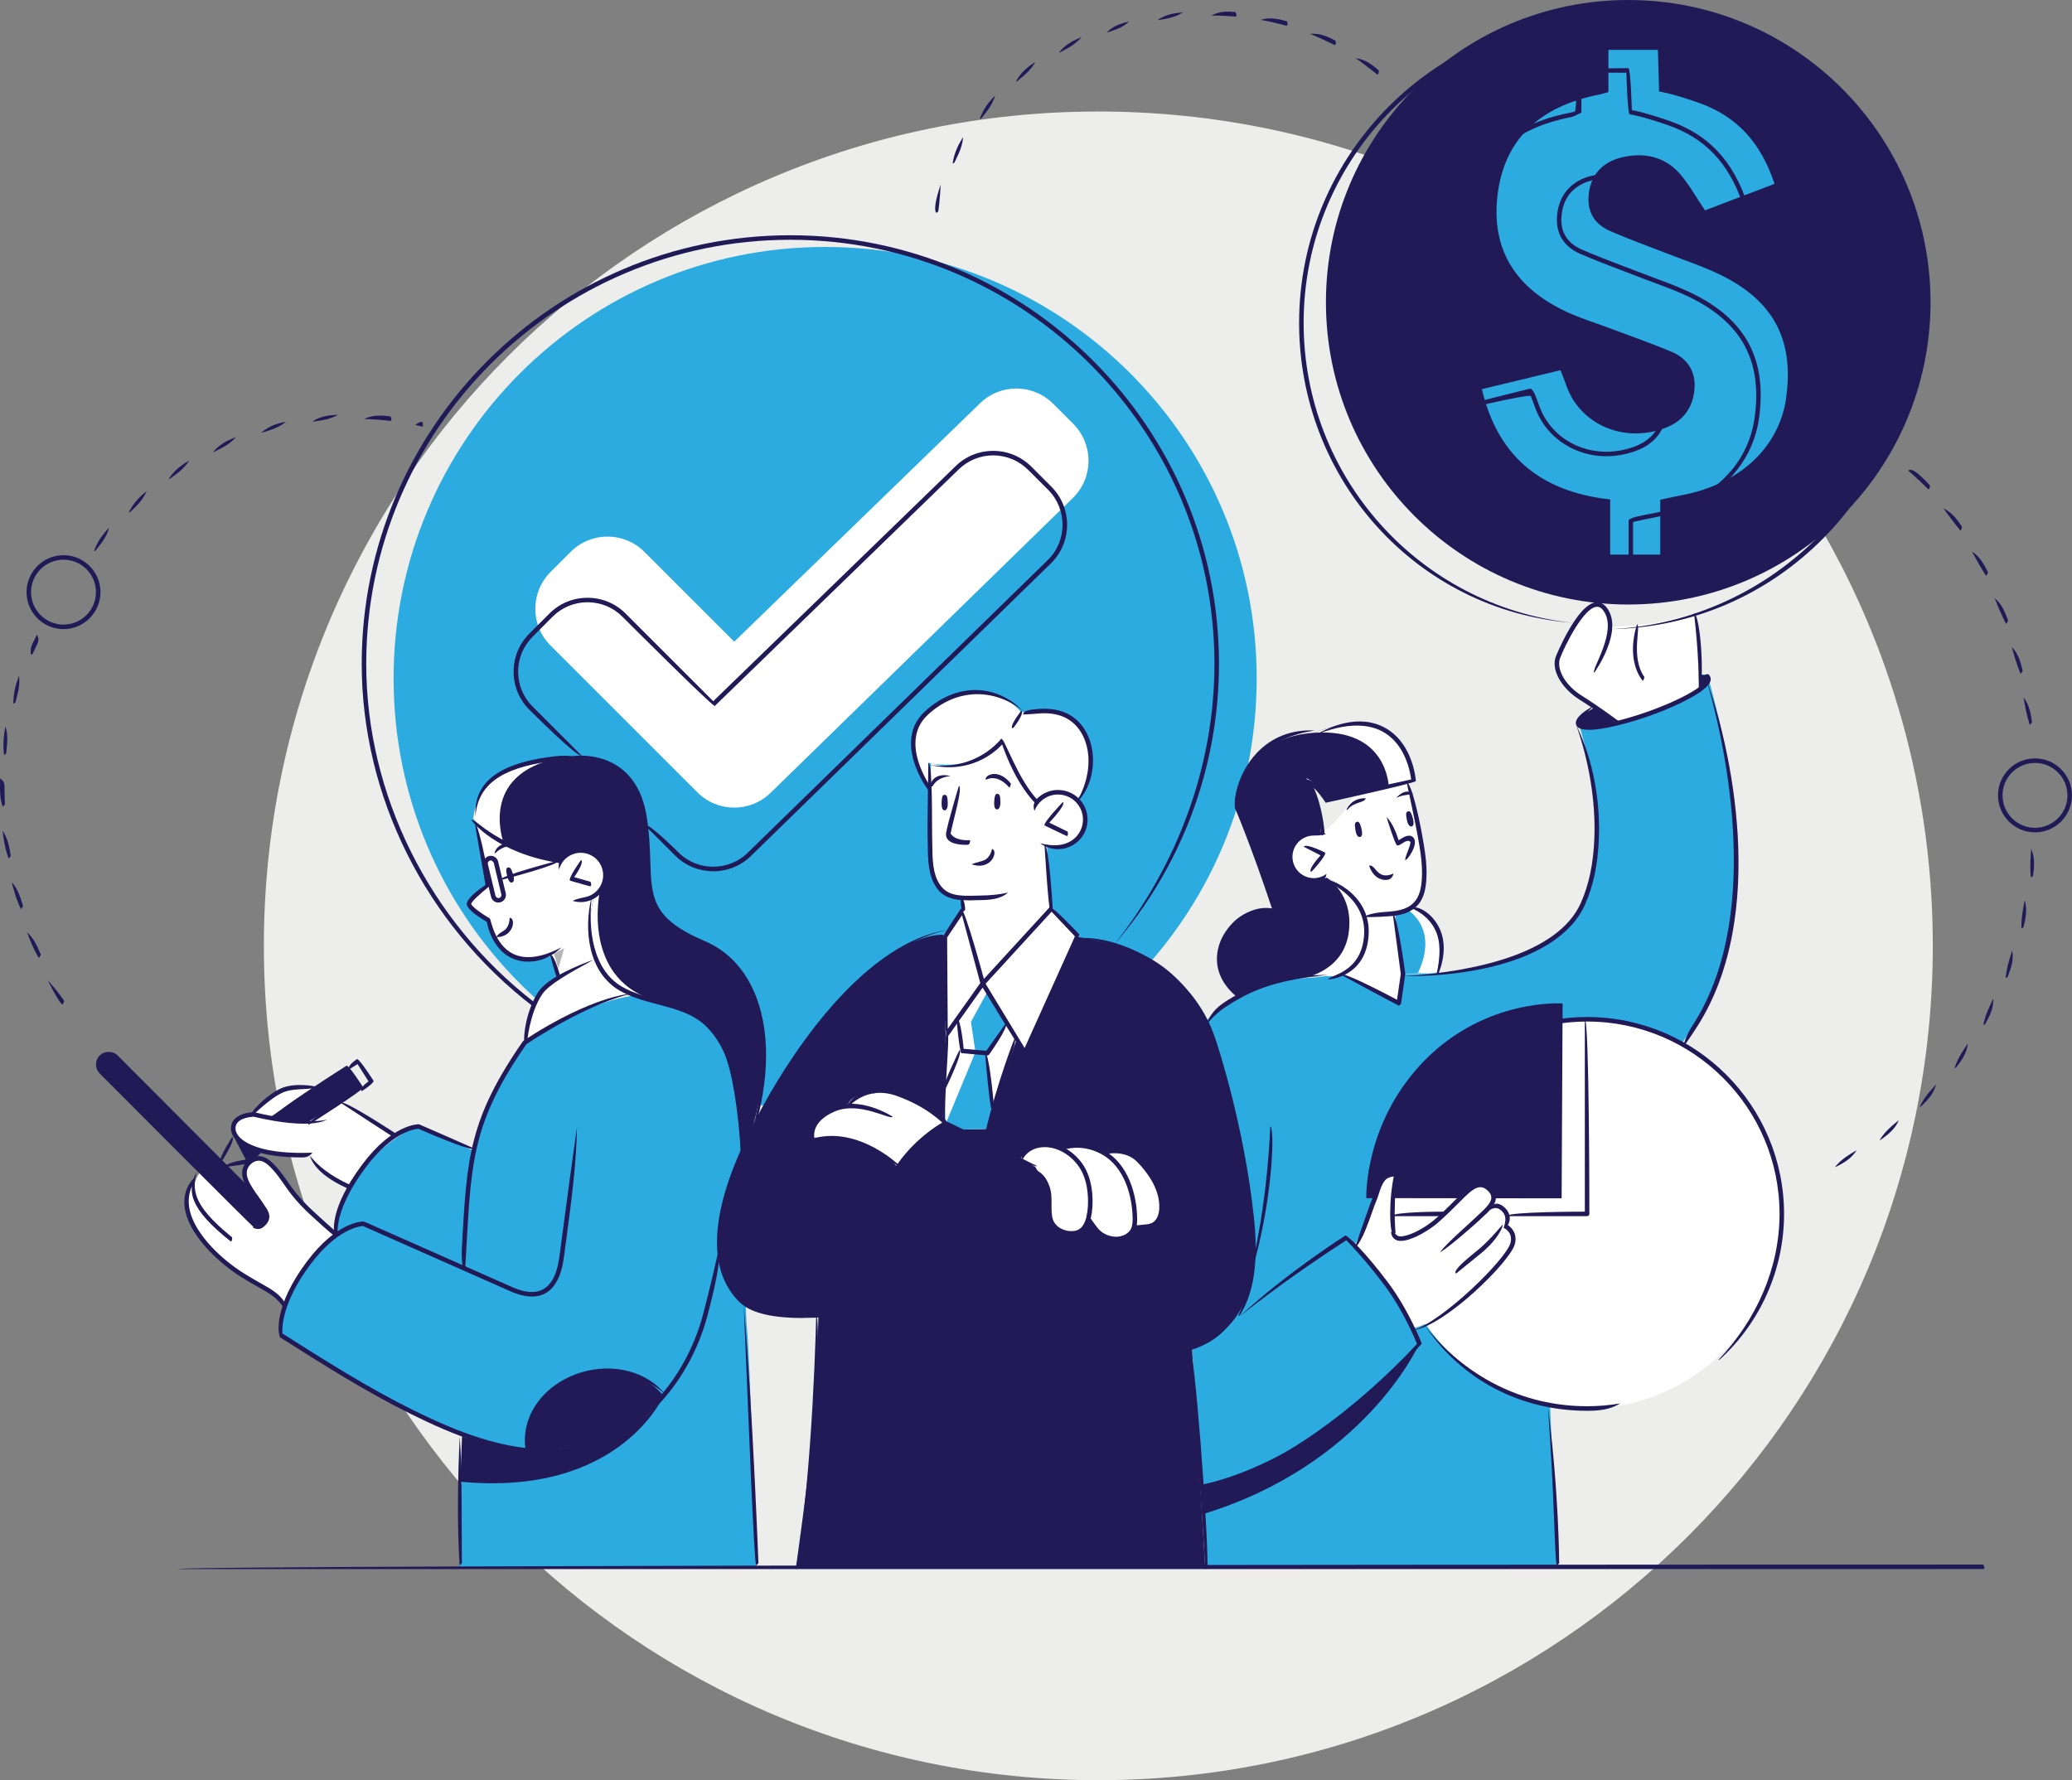
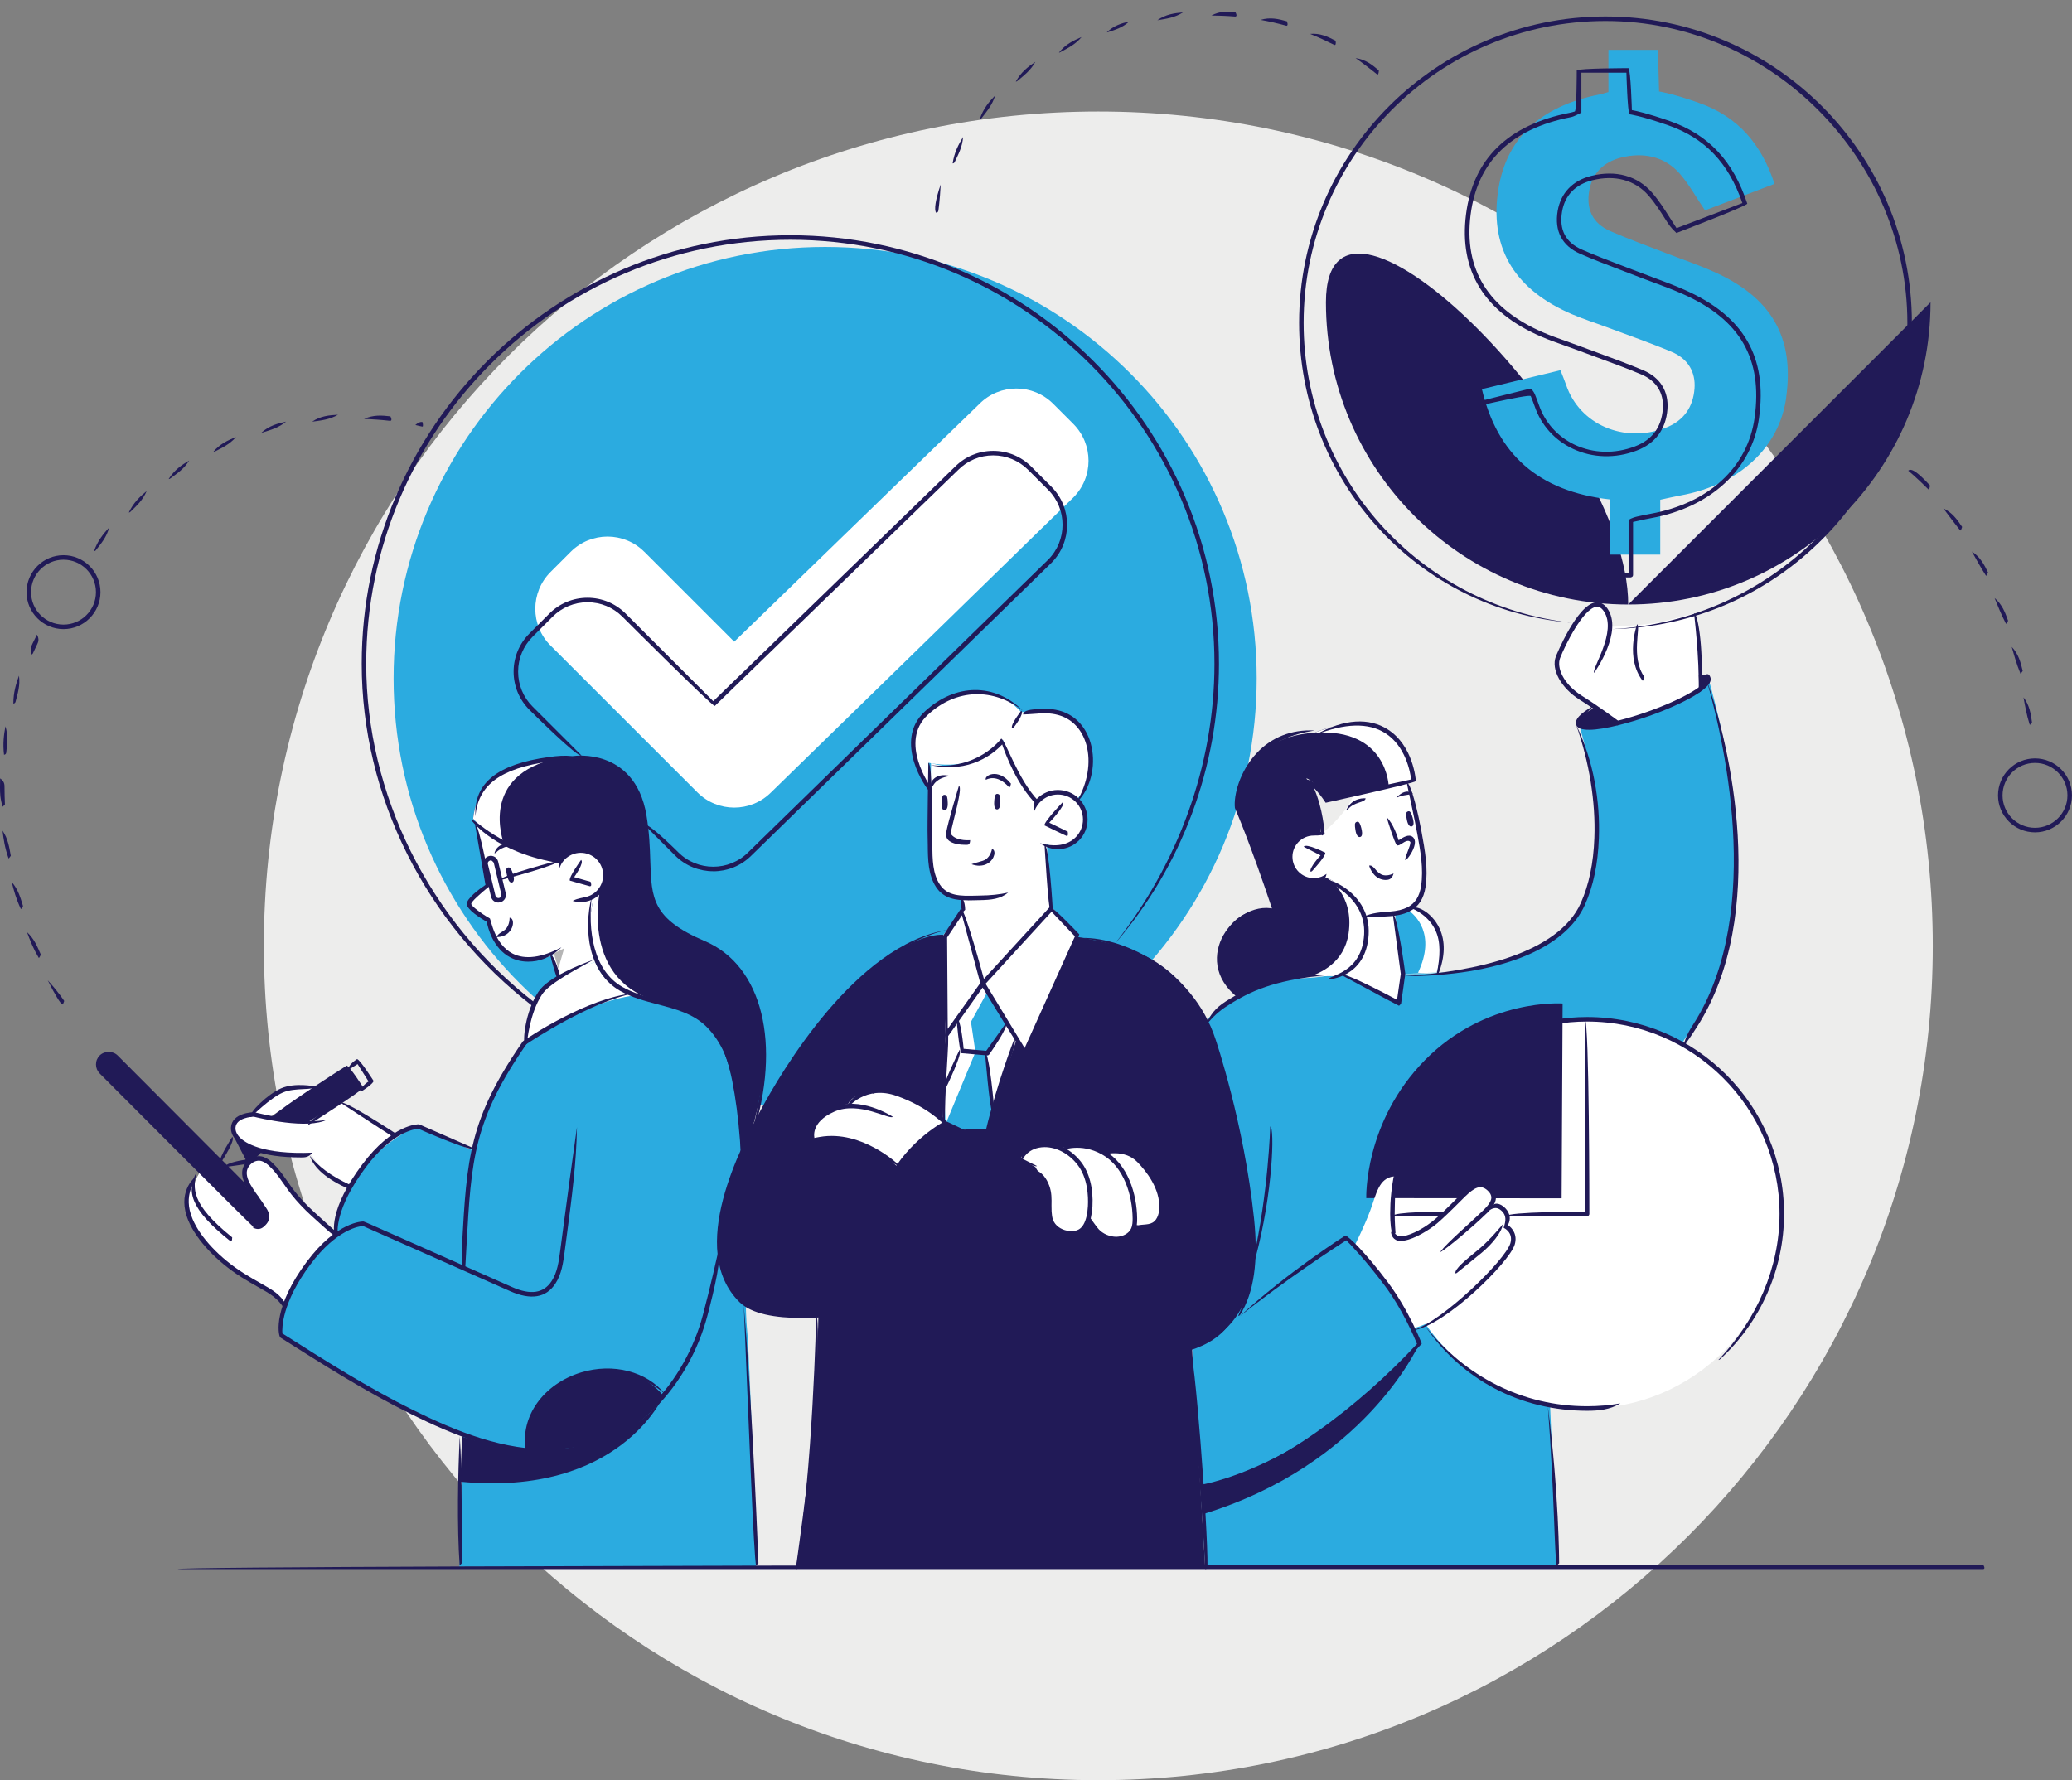
<svg xmlns="http://www.w3.org/2000/svg" id="Layer_2" viewBox="0 0 504.43 433.45">
  <rect x="0" y="0" width="504.43" height="433.45" fill="#808080" stroke="none" />
  <defs>
    <style>.cls-1{fill:#2babe0;}.cls-2{fill:#b5b5b5;}.cls-3{fill:#211a57;}.cls-4{fill:#fff;}.cls-5{fill:#ededec;}</style>
  </defs>
  <g id="Layer_1-2">
    <path class="cls-5" d="M267.39,433.45c112.2,0,203.15-90.95,203.15-203.15S379.59,27.15,267.39,27.15,64.24,118.1,64.24,230.3s90.95,203.15,203.15,203.15" />
    <path class="cls-1" d="M305.94,165.19c0,58.02-47.04,105.06-105.06,105.06s-105.06-47.04-105.06-105.06,47.04-105.06,105.06-105.06,105.06,47.04,105.06,105.06" />
    <path class="cls-1" d="M154.44,242.39s-15.08,3.2-26.67,11.45c0,0-10.33,14.3-12.56,26.3l-14.06-5.85s-18.89,8.86-19.47,26.22c0,0-14.65,13.95-13.46,24.49,0,0,31.28,20.37,44.5,24.11l-.86,32.38h72.23s-1.53-51.77-2.23-57.92c-.7-6.15-.43-43.06-1.99-52.87-1.56-9.81-2.12-18.08-9.26-22.61-7.14-4.53-14.88-5.06-16.18-5.72" />
    <path class="cls-1" d="M341.23,237.15s23.19.87,35.35-7.76c12.16-8.63,11.63-17.19,12.17-27.45.54-10.26-4.55-26.22-4.55-26.22l4.22-3.51,5.33,3.87s8.53-2.24,14.19-5.32l5.65-3.09v-3.29s1.92-.63,2.33.81c0,0,4.84,16.52,6.1,30.6,1.26,14.09,3.28,34.54-12.13,57.6l-32.51,89.09,1.65,39.03h-85.6l-3.22-53.4,3.59-79.56s3.28-5.76,16-9.32c0,0,5.31-1.03,8.89-1.14,3.58-.12,7.91-1.26,7.91-1.26l13.62,7.29.44-6.95h.57Z" />
    <path class="cls-3" d="M229.68,227.63s-14.34-2.16-37.7,32.29c-23.36,34.45-15.25,51.32-15.25,51.32,0,0,2.02,11.75,22.51,9.02,0,0-.22,15.1-1.41,28.28-1.18,13.18-4.04,32.95-4.04,32.95h99.61l-3.22-53.4s14.22-2.71,14.85-21.07c.63-18.37-6.63-45.27-8.28-50.6-1.64-5.33-6.73-20.53-22.45-25.51-15.71-4.97-37.88-5.27-44.64-3.29" />
    <path class="cls-4" d="M156.87,134.37c-4.95-4.96-12.99-4.96-17.94,0l-4.89,4.89c-4.96,4.96-4.96,12.99,0,17.93l35.74,35.74c4.95,4.95,12.98,4.95,17.94,0l73.57-71.78c4.95-4.95,4.95-12.98,0-17.94l-4.89-4.89c-4.95-4.96-12.99-4.96-17.94,0l-59.71,57.92-21.88-21.88Z" />
    <path class="cls-4" d="M116.03,200.32l2.77,15.4s-4.5,3.27-4.61,4.4c-.11,1.13,4.61,4.33,4.61,4.33,0,0,2.34,13.01,15.68,8.21l1.45,5.15,9.04-3.61s-2.12-8.57-.44-15.52c0,0,3.87-2.76,2.29-8.09-1.58-5.33-8.67-3.94-10.34-1.23-.91.35-15.38-2.84-20.46-9.04" />
    <path class="cls-4" d="M81.68,300.51s-9.03-7.44-12.24-12.71c-3.22-5.27-6.14-6.66-8.54-4.95-2.4,1.7-1.05,5.98.6,7.88,1.66,1.91,5.58,6.52,2.26,7.61,0,0-.83,1.05-3.12-1.25-2.29-2.3-11.84-11.89-11.84-11.89,0,0-1.46,2.23-1.53,3.43,0,0-2.31.98-1.8,5.06.51,4.07,3.23,10.12,10.71,14.81,7.47,4.68,12.65,7.41,13.08,9.68,0,0,4.92-12.22,12.42-17.67" />
    <path class="cls-4" d="M256.01,221.18l-1.18-15.56s6.73,2.37,9.06-4.04c2.33-6.41-3.68-9.11-6.8-8.67-3.12.45-4.71,2.47-4.71,2.47,0,0-6.02-6.47-8.2-15.2,0,0-7.3,9.07-17.51,5.59,0,0-.37,15.1-.29,18.99.08,3.9-1.64,13.01,7.99,13.88l.02,2.88,5.06,17.7,16.53-18.04Z" />
    <path class="cls-4" d="M230.04,273.34s-4.07-5.07-10.71-6.71c-6.64-1.64-11.84-.32-12.84,2.16,0,0-10.25,1.86-8.47,9.02,0,0,3.92-1.59,10.15.25,6.23,1.84,10.45,6.15,10.45,6.15,0,0,5.84-8.24,11.42-10.87" />
    <path class="cls-4" d="M248.43,282.15s1.99-5.15,9.86-2.56c0,0,6.19-1.97,10.79,1.32,0,0,2.67-1.26,6.59.39,3.92,1.65,6.29,8.54,7.12,11.32.83,2.78-1.05,7.61-6.06,5.65-.43-.11-.97,3.77-5.21,3.41-4.24-.36-6.26-5.02-6.26-5.02,0,0-1.16,4.19-4.82,3.63-3.67-.57-4.8-3.33-4.89-4.31-.09-.98.18-5.09-.23-6.13-.42-1.04-3.27-5.7-3.27-5.7l-3.61-1.99Z" />
    <path class="cls-4" d="M343.23,191.61l3.39,18.08s2.95,12.33-7,12.81l1.61,14.64-.69,7.15-13.66-7.36s4.5-1.49,5.52-7.34c1.03-5.85-.47-9.53-3.91-12.04-3.45-2.51-5.5-3.86-5.5-3.86,0,0-7.28,2.51-8.72-3.67-1.44-6.18,4.2-7.52,7.29-6.88,0,0,5.91-4.45,7.81-9.25,1.91-4.8,2.86-10.41,2.86-10.41,0,0,8.88,5.27,10.98,8.12" />
    <path class="cls-4" d="M393.27,175.72s-6.65-4.57-9.71-6.7c-3.07-2.13-4.9-5.5-4.38-8.64.53-3.15,6.9-12.27,8.49-12.9s3.82.52,4.22,3.73c.39,3.21.06,1.42.06,1.42,0,0,7.86-.28,12-1.14,4.14-.86,8.62-2.2,8.62-2.2,0,0,1.54,11.28,1.01,18.38,0,0-4.71,3.92-11.1,5.72-6.39,1.8-9.21,2.34-9.21,2.34" />
    <path class="cls-4" d="M95.82,276.71l-12.86-8.44-7.91,5.02-9.2-1.4,11.06-7.15s-5.5-.88-8.25.76c-2.76,1.64-7.68,5.85-7.68,5.85,0,0-3.7.47-4.17,2.95-.47,2.47,2.66,5.16,7.67,6,5,.83,11.48.93,11.48.93,0,0,2.51,5.07,8.74,7.86,0,0,4.64-6.4,6.06-7.82,1.42-1.42,5.07-4.54,5.07-4.54" />
    <polygon class="cls-4" points="234.42 221.52 229.68 227.63 230.22 252.09 229.47 272.52 233.59 275.06 240.23 274.88 247.5 253.02 249.43 256.43 262.4 227.41 254.51 219.37 234.42 221.52" />
    <polygon class="cls-1" points="239.48 239.22 233.45 248.54 234.4 255.88 230.22 263.78 229.8 272.73 233.59 275.06 240.23 274.88 241.65 270.62 241.49 268.83 240.23 255.88 245.15 249.42 239.48 239.22" />
    <path class="cls-4" d="M262.35,194.36s3.95-3.37,2.84-10.57c-1.11-7.2-2.4-11.6-16.58-10.38,0,0-5.61-6.95-14.13-4.57-8.52,2.38-11.39,7.12-12.14,11.43-.76,4.31,3.86,11.72,3.86,11.72l-.11-6.27s11.39,2.89,18.11-5.56c0,0,4.31,12.29,8.2,15.2,0,0,3.08-5.02,9.95-1.02" />
    <path class="cls-3" d="M183.05,275.06s4.05-12.4,2.5-23.92c-1.55-11.52-6.34-19.2-14.49-21.62-8.14-2.42-11.9-8.33-12.94-12.37-1.05-4.04-.08-13.95-2.02-21.72-1.94-7.78-8.53-11.36-16.71-10.75,0,0-22.39-2.27-24.21,14.65,0,0,6.01,7.8,20.41,10.38.65-.1,2-2.37,5.67-2.51,3.67-.13,5.97,2.68,6.12,5.6.16,2.92-2.67,5.3-2.67,5.3,0,0-1.57,4.87-.96,10.87.6,6,4.61,11.73,11.09,13.56,6.47,1.83,17,3.08,20.42,11.07,3.43,7.98,4.78,16.44,4.89,20.45.11,4.02.27,6.78.27,6.78l2.64-5.77Z" />
    <path class="cls-3" d="M57.34,277.56l2.72,5.24,3.81-2.62s-5.72-2.46-6.08-3.04c-.36-.58-.45.42-.45.42" />
    <path class="cls-3" d="M74.64,273.43l13.33-8.34-3.47-5.16-18.86,12.26s7.17,1.5,9,1.24" />
    <path class="cls-3" d="M127.92,353.13s-.79-14.17,13.4-18.24c14.19-4.07,20.18,5.04,20.18,5.04,0,0-7.77,9.81-16.79,11.67-9.02,1.86-16.79,1.53-16.79,1.53" />
    <path class="cls-3" d="M60.9,289.91l-32.64-32.54s-2.24-1.44-3.6,0c-1.36,1.45,0,3.6,0,3.6l37.37,37.51s1.62-.06,2.53-.94c.9-.88.07-2.83-.21-3.32-.28-.49-3.44-4.32-3.44-4.32" />
    <path class="cls-4" d="M144.97,234.2s-10.85,3.54-12.94,6.62c-2.09,3.08-4.27,13.02-4.27,13.02,0,0,14.64-9.98,26.67-11.45,0,0-7.07-1.61-9.47-8.19" />
    <polygon class="cls-2" points="134.85 232.15 137.35 230.9 135.93 235.81 134.85 232.15" />
    <path class="cls-3" d="M301.63,242.56s-6.57-3.86-4.03-13.11c2.54-9.25,12.28-8.18,12.28-8.18l-8.7-24.97s0-16.69,18.84-17.89c0,0,6.78-2.98,12.65-2.09,5.87.89,10.12,6.15,11.38,13.17.08.71-21.17,5.69-21.17,5.69,0,0-2.05-4.57-4.83-5.69,0,0,3.65,8.18,3.51,13.66,0,0-7.06-1.45-7.2,5.02-.14,6.47,5.63,6.96,8.62,5.53,0,0,9.29,3.9,9.72,12.78.43,8.88-7.64,11.18-7.64,11.18,0,0-8.99-.21-14.51,1.49-5.52,1.7-8.94,3.4-8.94,3.4" />
    <path class="cls-1" d="M339.62,222.51l1.95,14.64,8.16-.34s2.05-5.49.67-9.41c-1.38-3.92-6.26-6.63-6.26-6.63,0,0-2.23,1.88-4.52,1.74" />
-     <path class="cls-3" d="M469.99,73.6c0,40.64-32.95,73.59-73.59,73.59s-73.6-32.95-73.6-73.59S355.75,0,396.4,0s73.59,32.95,73.59,73.6" />
+     <path class="cls-3" d="M469.99,73.6c0,40.64-32.95,73.59-73.59,73.59s-73.6-32.95-73.6-73.59s73.59,32.95,73.59,73.6" />
    <path class="cls-1" d="M434.86,96.8c-1.7,12.21-11.45,21.23-25.72,23.83-1.54.28-3.07.65-4.95,1.05v13.36h-12.19v-13.43c-17.56-1.94-27.53-11.1-31.23-26.86,6.47-1.56,12.59-3.04,19.12-4.61.5,1.29,1,2.47,1.41,3.66,3.29,9.56,14.03,14.21,24.1,10.4,4.64-1.76,6.8-5.23,7.13-9.59.3-3.98-1.54-7.25-5.56-8.94-5.2-2.19-10.56-4.04-15.86-6.03-2.8-1.05-5.67-1.95-8.41-3.13-13.75-5.89-19.81-15.75-18.09-29.29,1.68-13.18,10.03-21.33,24.82-24.22.6-.12,1.18-.32,2.14-.58v-10.27h12.05l.28,10.13s2.67.3,9.59,2.72c9.85,3.45,15.37,10.28,18.52,19.76-5.64,2.15-11.28,4.3-16.93,6.46-2.12-3.12-3.82-6.26-6.15-8.94-3.66-4.19-8.81-5.28-14.26-3.92-4.27,1.06-7.05,3.86-7.77,8.06-.75,4.36.66,7.9,5.14,9.86,4.45,1.94,9.04,3.59,13.58,5.36,3.81,1.48,7.7,2.79,11.42,4.44,14.25,6.3,19.85,16.05,17.8,30.71" />
    <path class="cls-4" d="M433.43,295.62c0,26.15-21.19,47.34-47.34,47.34s-47.34-21.2-47.34-47.34,21.19-47.34,47.34-47.34,47.34,21.2,47.34,47.34" />
    <path class="cls-3" d="M332.63,291.73l47.55.05.24-47.45s-18.57-1.36-33.5,13.77c-14.92,15.13-14.3,33.62-14.3,33.62" />
    <path class="cls-4" d="M329.91,303.03s2.22-4.38,3.69-8.32c1.47-3.95,2.04-7.92,5.8-8.27,0,0-.53,8.22-.42,10.37.11,2.15-.47,4.88,2.23,4.48,2.71-.4,6.26-1.68,10.18-5.52,3.92-3.85,6.9-8.41,10.22-6.92,3.32,1.49,1.5,4.34,1.5,4.34,0,0,1.96.16,3.42,1.96,1.46,1.8-.44,3.53-.44,3.53,0,0,2.3.87,2.31,3.05,0,2.18-2.08,5.28-6.85,9.65-4.77,4.37-12.27,11.11-17.6,12.01,0,0-3.72-6.68-6.85-11.27-3.13-4.59-7.6-9.07-7.6-9.07h.4Z" />
    <path class="cls-3" d="M345.24,327.72s-13.14,28.97-52.37,40.94l-.66-7.12s25.4-3.66,53.03-33.82" />
    <path class="cls-3" d="M161.5,339.93s-10.64,24.59-49.43,20.84l.41-10.99s13.09,4.63,24.31,3.38c11.21-1.26,22.04-7.76,24.71-13.22" />
    <path class="cls-3" d="M393.47,176.07l-5.04-3.87s-4.94,2.34-4.22,4.12c.71,1.78,9.27-.25,9.27-.25" />
    <path class="cls-3" d="M413.58,164.37l.11,3.58s1.89-1.65,1.89-2.77-2-.81-2-.81" />
    <path class="cls-4" d="M135.95,184.58c-6.35.14-19.4,1.99-20.77,14.74,0,0,2.29,2.95,7.39,5.83.08,0-6.28-16.52,13.39-20.57" />
    <path class="cls-4" d="M161.13,244.02c-20.16-4.58-15.05-27.29-15.05-27.29-.9.96-1.38,1.37-1.38,1.37,0,0-1.57,4.87-.96,10.87.6,6,4.61,11.73,11.09,13.56,2.73.77,6.18,1.45,9.52,2.56-.79-.41-1.85-.77-3.22-1.08" />
    <path class="cls-4" d="M332.67,176.33c-5.87-.89-12.65,2.09-12.65,2.09,17.8-1.2,18.07,13.11,18.07,13.11l6.04-1.32c-1.35-7.73-5.6-13-11.46-13.89" />
    <path class="cls-4" d="M332.72,226.49c-.43-8.88-9.73-12.78-9.73-12.78,0,0,6.76,3.95,5.32,13.6-1.07,7.15-6.92,9.72-9.87,10.57,3.61-.27,6.64-.2,6.64-.2,0,0,8.07-2.3,7.64-11.18" />
    <path class="cls-4" d="M345.24,236.81c-.08.19,4.48,0,4.48,0,0,0,2.05-5.49.67-9.41-1.38-3.92-6.26-6.63-6.26-6.63,0,0-.51.43-1.28.85,1.73,1.22,6.8,5.81,2.39,15.19" />
    <polygon class="cls-4" points="240.23 241.77 236.38 248.8 237.47 256.17 230.22 273.66 229.68 263.95 234.09 255.75 233.18 248.1 239.35 239.61 240.23 241.77" />
    <path class="cls-3" d="M309.88,221.83c-5.5-16.53-9.2-25.01-9.24-25.09-.35-2.95,1.1-8.88,5.27-13.34,3.61-3.87,8.5-5.83,14.13-5.53-5.37.84-9.94,2.66-13.33,6.28-3.89,4.16-5.28,9.62-5.03,12.23.39.91,3.98,9.37,8.72,24.74-.42.71-.47.72-.53.72" />
    <path class="cls-3" d="M333.11,223.28c-.41,0-.81,0-1.18-.02,1.92-1.05,4.59-1.16,6.41-1.3,1.83-.15,3.2-.48,4.32-1.05,1.83-.94,2.91-2.62,3.3-5.14.64-4.22-.15-8.54-.91-12.72-.66-3.65-2.57-12.38-2.58-12.46,1.09-.15,3,8.6,3.56,11.67.89,4.87,1.69,9.29,1.02,13.69-.44,2.9-1.72,4.85-3.88,5.96-1.65.84-3.49,1.07-4.74,1.17-1.49.12-3.56.22-5.32.22" />
    <path class="cls-3" d="M330.29,200.12c.42-.14.74,0,1.13,1.54.43,1.72.03,2.1-.37,2.15-.39.05-.88-.42-1.06-1.67-.19-1.25-.26-1.84.3-2.02" />
    <path class="cls-3" d="M342.73,197.58c.42-.16.74-.03,1.18,1.5.49,1.7.1,2.1-.29,2.16-.39.06-.89-.39-1.12-1.63-.23-1.24-.32-1.82.23-2.03" />
    <path class="cls-3" d="M339.94,194.22c1.98-2.04,3.27-1.53,4.05-1.05-1.22.54-2.12.24-3.83.99-.07.03-.15.05-.22.05" />
    <path class="cls-3" d="M327.77,197.2c1.49-3.18,4.58-2.82,4.7-2.81-.15,1.08-2.76.8-4.28,2.62-.11.13-.27.2-.42.2" />
    <path class="cls-3" d="M319.83,214.92c-3.19,0-5.92-2.42-6.26-5.65-.36-3.45,2.16-6.54,5.62-6.9,1.27-.11,2.5.12,3.61.71-1.43.48-2.47.29-3.49.39-2.85.29-4.93,2.84-4.63,5.69.29,2.84,2.84,4.91,5.69,4.63.94-.1,1.83-.45,2.58-1.01-.25,1.56-1.33,1.98-2.47,2.1-.22.02-.43.03-.64.03" />
    <path class="cls-3" d="M319.06,212.25c-.4-.93,2.43-3.98,2.43-3.98l-4.09-2.09c.5-.98,5.24,1.44,5.24,1.44.15.87-3.18,4.45-3.18,4.45-.11.12-.25.18-.4.18" />
    <path class="cls-3" d="M340.54,244.86c-.26-.07-13.92-7.43-13.92-7.43.52-.97,13.49,6.01,13.49,6.01l.91-6.3-1.94-14.56c1.09-.14,3.04,14.5,3.04,14.5,0,.15-1.03,7.31-1.03,7.31-.37.45-.46.47-.54.47" />
    <path class="cls-3" d="M301.63,243.12c-6.52-4.95-6.18-11.18-3.81-15.39,2.56-4.55,8.31-8.08,13.5-6.1-5.02-.72-10.2,2.5-12.54,6.64-2.79,4.94-1.6,10.12,3.19,13.86-.02.91-.18.99-.34.99" />
    <path class="cls-3" d="M349.73,237.36c.95-4.61,1.04-7.99-.25-10.79-1.79-3.9-5.65-5.34-5.69-5.35.55-.97,4.71.58,6.69,4.89,1.41,3.08,1.33,6.75-.24,10.89-.08.22-.29.36-.51.36" />
    <path class="cls-3" d="M323.31,238.5c.32-1.11,8.25-1.51,8.79-10.97.54-9.58-9.83-13.19-9.93-13.23.46-1.01,11.62,2.88,11.03,13.28-.6,10.49-9.78,10.91-9.87,10.91h-.02Z" />
    <path class="cls-3" d="M342.06,209.41c.23-1.54,1.34-3.36,1.31-4.38-.47-.67-1.45-.04-1.97.3-.56.37-.94.6-1.34.5-.64-.85-2.19-5.86-2.49-6.86,1.64,1.59,2.56,4.52,2.93,5.62,1.17-.75,2.48-1.59,3.44-.79.23.19.51.56.53,1.19.05,1.46-1.29,3.55-2.03,4.26-.11.1-.25.15-.38.15" />
    <path class="cls-3" d="M337.39,214.26c-.57,0-1.1-.12-1.6-.35-1.85-.87-2.45-3.04-2.47-3.14,1.07-.27,1.56,1.49,2.95,2.14.82.39,1.83.3,3-.23-.37,1.38-1.15,1.57-1.87,1.57" />
    <path class="cls-3" d="M75.05,273.84c-.3-1.02,12.16-8.92,12.16-8.92l-2.69-4.23-18.38,11.66c-.59-.93,18.26-12.89,18.26-12.89.76.17,4.04,5.33,4.04,5.33-.17.76-13.09,8.96-13.09,8.96-.09.06-.19.09-.3.09" />
    <path class="cls-3" d="M87.97,265.64c-.3-1.02,1.76-2.32,1.76-2.32l-2.68-4.23-2.05,1.3c-.59-.93,1.93-2.52,1.93-2.52.76.17,4.03,5.33,4.03,5.33-.17.76-2.69,2.35-2.69,2.35-.09.06-.19.09-.3.09" />
    <path class="cls-3" d="M54.84,284.16c-.07-1.1,4.85-1.78,4.85-1.78l4.02-2.55c.59.93-3.53,3.54-3.53,3.54-.22.08-5.27.78-5.27.78-.02,0-.05,0-.07,0" />
    <path class="cls-3" d="M53.63,282.86c-.46-.85,2.91-6.03,2.91-6.03.92.6-2.45,5.77-2.45,5.77-.11.16-.28.25-.46.25" />
    <path class="cls-3" d="M73.37,281.82c-10.12,0-14.18-2.49-15.74-4.06-.98-.99-1.46-2.1-1.4-3.21.19-3.65,5.39-3.75,5.61-3.75.27.05,13.01,3.25,17.86,1.77-4.68,2.55-16.74-.37-17.91-.67-.55.02-4.33.26-4.46,2.7-.04.79.33,1.62,1.08,2.38,1.26,1.27,5.51,4.18,17.66,3.68-.92,1.14-1.84,1.16-2.71,1.16" />
    <path class="cls-3" d="M60.9,271.98c-.2-1.13,4.22-5.56,7.54-6.99,3.38-1.46,8.08-.5,8.27-.46-.27,1.07-4.79.16-7.84,1.48-3.13,1.35-7.54,5.77-7.59,5.82-.11.11-.25.16-.39.16" />
    <path class="cls-3" d="M95.82,276.86c-.3-.09-12.85-8.33-12.85-8.33.6-.92,13.15,7.32,13.15,7.32.05.92-.12,1.01-.3,1.01" />
    <path class="cls-3" d="M85.17,289.62c-5.6-2.47-8.71-5.14-9.74-8.2,1.97,2.41,4.88,4.86,9.96,7.15.18.93-.02,1.05-.23,1.05" />
    <path class="cls-3" d="M119.49,209.48c-.57.11-.81.51-.72.91l1.85,7.7c.1.4.5.65.89.55.4-.09.64-.49.54-.89l-1.85-7.71c-.45-.53-.59-.56-.72-.56M121.34,219.77c-.83,0-1.59-.57-1.79-1.41l-1.85-7.71c-.24-.99.38-1.98,1.36-2.22.46-.12.96-.04,1.38.21.42.26.72.66.83,1.14l1.85,7.71c.24.98-.37,1.98-1.36,2.22-.14.03-.29.05-.43.05" />
    <path class="cls-3" d="M121.67,214.33c-.14-1.08,14.43-4.82,14.43-4.82.27,1.06-14.29,4.8-14.29,4.8-.04.01-.09.02-.14.02" />
    <path class="cls-3" d="M111.9,381.17c-.67-9.65-.43-22.35.03-31.42.64,9.11.4,21.78.52,30.86-.55.56-.55.56-.55.56" />
    <path class="cls-3" d="M112.73,309.05c-.44-2.46-.34-4.24-.25-5.95,1.17-21.06,1.7-30.67,14.84-49.58.77-.57,15.62-10.65,27.07-11.68-10.64,2.07-25,11.57-26.23,12.39-12.89,18.59-13.42,28.11-14.58,48.93-.09,1.71-.19,3.49-.3,5.37-.02.3-.26.52-.55.52" />
    <path class="cls-3" d="M184.09,381.17c-.57-.9-1.93-37.89-3.03-63.52,2.19,25.59,3.56,62.58,3.58,62.95-.54.57-.54.57-.55.57" />
    <path class="cls-3" d="M133.23,353.99c-11.89,0-23.32-4.82-33.02-9.61-11.1-5.48-21.72-12.22-31.99-18.73-.59-.84-1.66-7.59,6.48-18.46,7.36-9.81,13.5-9.78,13.8-9.77.21.05,1.46.6,1.46.6,11.56,5.11,23.13,10.22,34.68,15.35,4.53,2.01,7.68,1.54,9.64-1.42,1.4-2.12,1.76-4.83,2.08-7.23l.6-4.55c1.12-8.43,2.28-17.16,3.5-25.73-.13,8.72-1.29,17.44-2.41,25.88l-.6,4.55c-.33,2.51-.71,5.36-2.25,7.69-2.27,3.45-5.97,4.05-11.01,1.82-11.56-5.13-23.12-10.24-34.68-15.35l-1.14-.51c-.78.04-6.29.66-12.79,9.33-7,9.35-6.94,15.58-6.83,16.83,10.31,6.54,20.9,13.26,31.95,18.72,10.07,4.96,22.04,9.97,34.31,9.45,19.15-.82,31.93-16.97,36.1-32.62,1.88-7.04,3.59-14.84,3.61-14.92,1.06.31-.66,8.14-2.54,15.2-4.28,16.04-17.41,32.6-37.12,33.43-.61.03-1.22.04-1.83.04" />
    <path class="cls-3" d="M81.68,301.06c-.59-.7-1.63-6.68,6.52-17.54,7.36-9.82,13.49-9.77,13.8-9.78.21.05,13.43,5.89,13.43,5.89-.45,1.01-13.55-4.79-13.55-4.79-.78.04-6.3.66-12.79,9.33-7.81,10.41-6.87,16.18-6.86,16.23-.48.65-.51.65-.55.65" />
    <path class="cls-3" d="M120.37,207.75c.42-1.84,2.68-3.17,5.28-1.71-3.03-.45-4.8,1.44-4.87,1.53-.11.12-.26.18-.41.18" />
    <path class="cls-3" d="M182.73,276.85c6.35-22.47,1.92-40.95-11.56-46.69-13.47-5.74-13.65-11.25-13.94-20.4-.11-3.18-.22-6.78-.92-11.02-2.58-15.68-16.27-13.63-16.84-13.53-1.8-.18-3.3-.12-5.69.21-11.91,1.64-17.48,5.76-18.03,13.38-.5-8.2,5.53-12.78,17.88-14.47,2.08-.29,3.77-.43,5.73-.22.58-.08,4.08-.51,7.92.88,3.81,1.37,8.67,4.83,10.11,13.58.71,4.31.83,7.95.93,11.16.29,9,.45,13.96,13.28,19.42,14.02,5.97,18.71,24.99,11.65,47.31-.08.24-.29.39-.52.39" />
    <path class="cls-3" d="M128.63,234.15c-1.59,0-3.03-.33-4.33-1-4.36-2.23-5.56-7.43-5.79-8.69-1.61-.94-4.81-2.98-4.87-4.31-.06-1.38,2.95-3.61,4.55-4.69l-2.54-14.66c1.09-.19,3.68,14.83,3.68,14.83-2.58,2.1-4.62,3.93-4.6,4.47.05.52,2.17,2.18,4.54,3.54.28.46,1.17,6.31,5.52,8.54,3.02,1.54,7.02,1.04,11.9-1.52-2.69,2.65-5.56,3.49-8.08,3.49" />
    <path class="cls-3" d="M123.74,211.22c-.44.06-.67.33-.32,1.88.39,1.73.92,1.89,1.29,1.76.37-.13.59-.77.2-1.97-.39-1.2-.6-1.75-1.18-1.67" />
    <path class="cls-3" d="M120.82,228.17c.53-.98,1.51-1.22,2.18-1.84,1.13-1.04,1.06-2.85,1.06-2.87,1.11.04,1.19,2.3-.31,3.68-.74.69-1.73,1.03-2.93,1.03" />
    <path class="cls-3" d="M141.38,219.65c-.66,0-1.33-.1-1.97-.3,1.4-.71,2.53-.71,3.59-1.05,1.39-.43,2.53-1.38,3.21-2.67.68-1.29.81-2.76.38-4.16-.43-1.39-1.38-2.53-2.67-3.2-1.29-.68-2.77-.81-4.16-.38-1.81.56-3.17,1.99-3.65,3.83-.49-2.49,1.15-4.21,3.33-4.88,1.67-.52,3.44-.37,4.99.46,1.55.81,2.69,2.18,3.21,3.85.52,1.67.36,3.45-.45,4.99-.82,1.55-2.18,2.69-3.85,3.21-.64.2-1.3.3-1.95.3" />
    <path class="cls-3" d="M143.63,215.8c-.15-.02-4.91-1.38-4.91-1.38-.3-.85,2.74-5.04,2.74-5.04.89.64-1.68,4.19-1.68,4.19l4,1.14c.31.92.09,1.08-.15,1.08" />
    <path class="cls-3" d="M127.77,254.39c-.53-.89.03-7.94,3.27-12.86,2.38-3.62,10.22-6.7,13.48-7.85-6.21,3.37-11.04,6.14-12.56,8.46-3.09,4.69-3.64,11.67-3.64,11.74-.02.29-.26.51-.55.51" />
    <path class="cls-3" d="M180.41,281.91c-.55-11.55-2.32-21.5-3.98-25.28-1.17-2.67-2.69-4.93-4.51-6.71-3.19-3.11-7.37-4.21-11.81-5.38-3.11-.82-6.33-1.67-9.15-3.28-7.67-4.38-8.99-14.71-6.9-23.01-.93,8.16.27,17.95,7.45,22.05,2.69,1.54,5.84,2.37,8.88,3.17,4.38,1.16,8.9,2.35,12.3,5.66,1.92,1.87,3.52,4.25,4.75,7.05,1.7,3.88,3.52,14.03,3.52,25.18,0,.31-.25.55-.55.55" />
    <path class="cls-3" d="M136.49,210.2c-15.86-2.47-21.53-10.22-21.76-10.56.96-.56,6.57,7.08,21.84,9.46.42.9.18,1.1-.08,1.1" />
    <path class="cls-3" d="M135.93,238.69c-.53-.42-1.99-6.17-1.99-6.17,1.07-.27,2.52,5.49,2.52,5.49-.45.68-.49.69-.53.69" />
    <path class="cls-3" d="M81.68,301.07c-.37-.15-1.28-.85-5.93-5.11-1.89-1.73-3.45-3.4-4.79-5.1-.63-.8-1.22-1.64-1.81-2.49-.83-1.19-1.69-2.42-2.66-3.5-.3-.33-.61-.65-.94-.96-.45-.42-1.06-.93-1.78-1.17-.73-.25-1.57-.12-2.29.37-.8.54-1.34,1.41-1.4,2.27-.1,1.39.73,2.83,1.52,4.07.43.67.89,1.32,1.35,1.96.52.73,1.07,1.49,1.55,2.27.78,1.11,2.15,3.05-.4,5.1-.53.43-1.43.79-2.65.03,1.31-.49,1.69-.68,1.95-.88,1.74-1.41.99-2.47.38-3.33-.7-1.1-1.23-1.84-1.74-2.55-.47-.66-.95-1.32-1.39-2.01-.89-1.39-1.82-3.02-1.69-4.74.09-1.22.8-2.39,1.9-3.12,1.02-.67,2.21-.85,3.26-.49.91.31,1.64.91,2.17,1.42.35.33.69.67,1.01,1.02,1.02,1.14,1.9,2.39,2.75,3.61.57.82,1.15,1.64,1.77,2.43,1.3,1.65,2.82,3.27,4.67,4.96,4.57,4.19,5.48,4.91,5.52,4.93,0,.91-.17.99-.34.99" />
    <path class="cls-3" d="M56.18,302.28c-10.21-8.07-10.71-12.42-8.32-16.88-.84,3.9-1.62,7.61,8.67,15.89-.02.91-.18.98-.34.98" />
    <path class="cls-3" d="M69.26,318.74c-1.63-2.68-3.46-3.71-6.49-5.41-1.16-.65-2.48-1.39-3.97-2.34-6.01-3.79-10.95-9.04-12.91-13.7-2.91-6.91,1.35-10.41,1.39-10.45.54.98-2.95,3.91-.38,10.02,1.88,4.46,6.66,9.52,12.48,13.19,1.47.92,2.77,1.66,3.92,2.31,3.11,1.75,5.16,2.9,6.45,5.58-.33.77-.42.79-.5.79" />
    <path class="cls-3" d="M128.01,353.35c-1.49-8.55,4.39-16.41,13.45-19.18,7.8-2.37,16.03-.25,20.47,5.29-5.02-4.5-12.78-6.48-20.15-4.23-8.41,2.56-14.1,10.09-13.22,17.51-.5.61-.53.61-.55.61" />
    <path class="cls-3" d="M386.38,296.12h-19.61c0-1.1,19.06-1.1,19.06-1.1v-46.84c1.1,0,1.1,47.39,1.1,47.39,0,.31-.25.55-.55.55" />
    <path class="cls-3" d="M351.4,296.12h-12.41c0-1.1,12.41-1.1,12.41-1.1.55.86.3,1.1,0,1.1" />
    <path class="cls-3" d="M418.35,331.12c9.32-9.82,14.88-22.42,14.88-35.55,0-25.83-21.01-46.84-46.84-46.84-22.19,0-41.49,15.76-45.91,37.47,3.44-22.44,23.19-38.57,45.91-38.57,26.44,0,47.94,21.51,47.94,47.95,0,13.43-5.69,26.34-15.61,35.4-.11.09-.24.15-.37.15" />
    <path class="cls-3" d="M339.19,300.82c-.56-.63-.75-3.32-.75-5.26,0-3.23.32-6.46.96-9.59.46,3.28.14,6.44.14,9.59,0,1.9.19,4.64.2,4.67-.52.59-.54.59-.55.59" />
    <path class="cls-3" d="M386.38,343.51c-16.16,0-30.52-7.52-39.4-20.62,9.58,12.18,23.61,19.51,39.4,19.51,2.72,0,5.43-.23,8.08-.69-2.52,1.56-5.3,1.8-8.08,1.8" />
    <path class="cls-3" d="M385.39,139.48h11.09v-12.81c.44-.54,2.11-.9,2.11-.9,1.17-.26,2.23-.49,3.29-.68,14.15-2.57,23.6-11.31,25.28-23.37,2.01-14.4-3.55-23.97-17.48-30.13-2.45-1.09-5.02-2.04-7.51-2.96-1.3-.48-2.6-.96-3.89-1.47-1.28-.5-2.56-.99-3.84-1.47-3.22-1.23-6.55-2.49-9.76-3.9-4.41-1.93-6.3-5.55-5.46-10.46.75-4.35,3.65-7.38,8.18-8.51,5.97-1.47,11.22-.03,14.81,4.1,1.63,1.87,2.93,3.91,4.3,6.07.54.85,1.08,1.7,1.65,2.56l16.02-6.11c-3.36-9.78-9.1-15.8-18.01-18.92-6.75-2.36-9.45-2.69-9.47-2.69-.49-.53-.75-10.13-.75-10.13h-10.96v9.72c-1.78.92-2.18,1.03-2.59,1.11-14.53,2.84-22.74,10.83-24.38,23.75-1.69,13.28,4.28,22.94,17.76,28.71,1.77.76,3.64,1.42,5.45,2.06.98.35,1.96.7,2.93,1.06,1.51.57,3.03,1.12,4.54,1.68,3.74,1.37,7.61,2.79,11.34,4.36,4.13,1.75,6.23,5.12,5.9,9.5-.37,4.87-2.96,8.35-7.49,10.06-5.21,1.98-10.72,1.82-15.52-.43-4.42-2.07-7.72-5.73-9.3-10.31-.29-.83-.61-1.65-.96-2.51-.27-.69-18.39,3.68-18.39,3.68,3.83,15.58,13.86,24.05,30.63,25.91.49.55.49,13.42.49,13.42M397.03,140.59h-12.19c-.55-.55-.55-13.49-.55-13.49-17.19-2.05-27.4-10.96-31.22-27.22.41-.66,19.53-5.27,19.53-5.27.64.33,1.09,1.46,1.09,1.46.35.88.68,1.71.97,2.56,1.48,4.29,4.58,7.72,8.72,9.67,4.52,2.11,9.73,2.26,14.66.39,4.16-1.58,6.44-4.64,6.78-9.12.29-3.87-1.57-6.85-5.23-8.4-3.7-1.56-7.56-2.97-11.29-4.34-1.52-.56-3.04-1.11-4.55-1.68-.96-.36-1.94-.7-2.91-1.05-1.83-.65-3.71-1.31-5.52-2.09-13.98-5.99-20.17-16.04-18.41-29.86,1.71-13.44,10.21-21.75,25.26-24.69.38-.07.75-.18,1.21-.32.48-.14.48-9.99.48-9.99.55-.55,12.6-.55,12.6-.55.55.53.82,10.21.82,10.21,1.04.18,3.87.79,9.24,2.67,9.41,3.29,15.4,9.68,18.86,20.11-.33.69-17.25,7.14-17.25,7.14-1.32-1.19-1.95-2.18-2.57-3.15-1.35-2.13-2.62-4.13-4.2-5.94-3.31-3.8-8.18-5.13-13.71-3.75-4.14,1.04-6.68,3.67-7.36,7.62-.76,4.42.86,7.53,4.82,9.26,3.18,1.39,6.5,2.66,9.71,3.88,1.28.49,2.57.97,3.85,1.47,1.29.5,2.58.98,3.87,1.46,2.5.93,5.09,1.89,7.57,2.99,14.45,6.38,20.21,16.33,18.12,31.28-1.72,12.37-11.75,21.68-26.17,24.29-1.05.19-2.1.42-3.25.68l-1.24.27v12.92c0,.31-.25.55-.55.55" />
    <path class="cls-3" d="M305.09,306.79c3.71-16.51,4.14-32.34,4.15-32.5,1.1.18.67,16.15-3.61,32.09-.07.25-.29.41-.53.41" />
    <path class="cls-3" d="M379.02,381.17c-.55-.72-.59-17.74-2.19-38.65,2.7,20.87,2.75,37.93,2.75,38.1l-.55.55Z" />
    <path class="cls-3" d="M292.62,362.03c17.93-3.67,38.76-20.15,52.35-34.81-.62-1.54-3.49-8.4-8.01-14.4-4.56-6.05-8.17-9.79-9.21-10.83-2.31,1.49-15.03,9.74-25.96,18.55,11.37-10.58,25.6-19.63,25.74-19.71.71.11,4.84,4.07,10.31,11.34,5.2,6.9,8.26,14.91,8.29,14.99-13.82,15.44-35.03,32.25-53.42,34.88-.02,0-.05,0-.08,0" />
    <path class="cls-3" d="M293.79,249.09c1.39-3,2.84-4.19,5.54-5.84,5.93-3.61,12.02-5.86,23.99-5.86-11.71,1.1-17.64,3.28-23.41,6.8-2.59,1.58-3.98,2.73-5.7,4.71-.11.13-.26.19-.42.19" />
    <path class="cls-3" d="M341.77,237.7c17.23-1.1,37.6-5.5,43.09-17.86,1.99-4.47,3.06-9.64,3.29-15.82.33-8.75-1.25-18.52-4.43-27.51,4.26,8.75,5.86,18.67,5.53,27.55-.23,6.32-1.34,11.63-3.39,16.23-4.84,10.9-21.33,17.41-44.1,17.41" />
    <path class="cls-3" d="M409.88,254.43c.63-2.36,1.59-3.84,2.39-5.09,17.69-27.72,6.86-71.3,3.12-84,5.89,16.11,15.26,57.24-2.19,84.59-.81,1.26-1.78,2.76-2.87,4.27-.11.15-.28.23-.45.23" />
    <path class="cls-3" d="M393.75,176.62c-.38-.14-4.67-3.4-9.2-6.26-4.5-2.83-6.99-7.36-5.77-10.53.05-.13,5.11-12.62,9.71-13.17.75-.08,1.86.1,2.84,1.51,3.86,5.58-2.93,15.25-3.22,15.65-.83-.73,5.74-10.08,2.32-15.02-.54-.79-1.13-1.13-1.8-1.05-3.19.39-7.64,9.4-8.82,12.47-.88,2.29.7,6.3,5.33,9.21,4.58,2.88,8.91,6.16,8.95,6.19,0,.92-.17.99-.33.99" />
    <path class="cls-3" d="M413.55,168.61c.19-8.82-1.13-19.15-1.14-19.26,1.1-.04,2.43,10.41,1.69,18.75-.03.29-.27.5-.55.5" />
    <path class="cls-3" d="M343.97,323.93c7.29-2.24,22.56-17.2,23.73-21.21.78-2.66-1.54-3.72-1.64-3.77.64-1.83.59-2.98-.32-3.95-.33-.35-.68-.6-1.03-.74-.56-.23-1.22-.12-2,.33.54-1.57,1.53-1.71,2.41-1.35.5.2.98.54,1.42,1.01,1.14,1.21,1.33,2.73.55,4.03,1.1.74,2.38,2.34,1.67,4.75-1.25,4.28-16.83,19.67-24.7,20.89-.03,0-.06,0-.09,0" />
    <path class="cls-3" d="M350.61,304.82c1.78-2.33,7.57-7.29,9.16-8.87,1.8-1.67,3.29-3.04,3.3-4.36,0-.59-.29-1.14-.9-1.7-1.71-1.59-3.2-.75-5.51,1.47-.32.3-.78.76-1.32,1.31-1.77,1.77-4.44,4.44-6.1,5.71-2.38,1.81-6.05,3.87-8.44,3.76-1.67-.08-2.14-1.49-2.15-2.21,1.11.16,1.2,1.06,2.21,1.12,1.88,0,4.95-1.43,7.72-3.55,1.6-1.23,4.25-3.86,5.99-5.61.55-.56,1.02-1.02,1.34-1.33,1.68-1.62,4.23-4.07,7.02-1.49.83.77,1.25,1.62,1.25,2.52,0,1.8-1.71,3.36-2.95,4.5-2.34,2.28-8.15,7.26-10.31,8.63-.09.06-.2.09-.3.09" />
-     <path class="cls-3" d="M329.91,303.58c.94-2.71,2.1-6.01,3.03-8.65.44-1.24.82-2.32,1.17-3.12.2-.44.36-.96.53-1.49.67-2.08,1.58-4.95,4.85-4.42-2.37.75-3.02,2.32-3.8,4.75-.18.57-.36,1.13-.57,1.61-.34.77-.71,1.82-1.14,3.05-.96,2.72-2.14,6.1-3.63,8.06-.11.15-.27.22-.44.22" />
    <path class="cls-3" d="M354.34,310.05c-.35-.98,2.51-3.29,5.71-5.91,2.59-2.13,5.77-6,5.8-6.03-.23,1.99-2.83,5.03-5.1,6.89-3.2,2.62-6.06,4.93-6.06,4.93-.1.08-.22.13-.34.13" />
    <path class="cls-3" d="M386.82,177.69c-1.63,0-2.8-.33-3.09-1.18-.46-1.3.98-2.86,4.4-4.75-3.61,3.26-3.4,4.27-3.36,4.38.31.88,6.31.68,16.22-2.81,4.2-1.48,8.03-3.18,10.78-4.8,3.22-1.9,3.71-2.93,3.62-3.16-.14-.41-.15-.49-1.33-.44,1.57-1.15,2.02-.94,2.34,0,.43,1.23-.91,2.7-4.08,4.56-2.81,1.65-6.71,3.39-10.97,4.89-3.99,1.4-10.62,3.32-14.53,3.32" />
    <path class="cls-3" d="M399.89,165.74c-4.23-5.5-1.46-13.4-1.34-13.74,1.01.45-1.65,8.07,1.79,12.86-.22.84-.34.87-.45.87" />
    <path class="cls-3" d="M495.42,185.76c-4.36,0-7.9,3.54-7.9,7.9s3.54,7.9,7.9,7.9,7.9-3.54,7.9-7.9-3.55-7.9-7.9-7.9M495.42,202.67c-4.96,0-9-4.04-9-9.01s4.04-9,9-9,9,4.04,9,9-4.04,9.01-9,9.01" />
    <path class="cls-3" d="M15.46,136.28c-4.36,0-7.9,3.54-7.9,7.9s3.54,7.9,7.9,7.9,7.9-3.54,7.9-7.9-3.54-7.9-7.9-7.9M15.46,153.18c-4.96,0-9-4.04-9-9s4.04-9,9-9,9,4.04,9,9-4.04,9-9,9" />
    <path class="cls-3" d="M482.79,382.05H43.23c0-1.1,439.55-1.1,439.55-1.1.55.86.3,1.1,0,1.1" />
    <path class="cls-3" d="M173.64,212.14c-3.37,0-6.73-1.28-9.29-3.84l-7.44-7.44c.78-.78,8.22,6.66,8.22,6.66,4.69,4.69,12.33,4.69,17.02,0l73.02-71.24c4.68-4.69,4.68-12.33,0-17.02l-4.86-4.85c-2.28-2.27-5.3-3.53-8.52-3.53s-6.24,1.26-8.51,3.53l-59.26,57.48c-.77,0-22.48-21.72-22.48-21.72-2.27-2.28-5.3-3.53-8.51-3.53s-6.24,1.25-8.51,3.53l-4.85,4.86c-2.27,2.27-3.53,5.3-3.53,8.51s1.25,6.24,3.53,8.51l11.91,11.91c-.78.78-12.69-11.13-12.69-11.13-2.48-2.48-3.85-5.78-3.85-9.29s1.37-6.81,3.85-9.29l4.85-4.85c2.48-2.49,5.78-3.85,9.29-3.85s6.81,1.37,9.29,3.85l21.32,21.33,58.87-57.1c2.47-2.48,5.77-3.85,9.29-3.85s6.81,1.37,9.29,3.85l4.86,4.86c5.12,5.12,5.12,13.46,0,18.58l-73.02,71.24c-2.56,2.56-5.92,3.84-9.28,3.84" />
    <path class="cls-3" d="M276.39,330.55c-20.76,0-47.35-13.64-64.83-27.44-.19-.59,1.05-9.06,4.74-16.11,4.94-9.44,13.44-13.87,13.8-14.06.5,0,22.35,10.97,22.35,10.97-.49.99-22.09-9.86-22.09-9.86-1.42.8-8.77,5.21-13.09,13.46-3.21,6.13-4.52,13.36-4.78,14.93,17.33,13.61,43.5,27,63.89,27,.47,0,.92,0,1.38-.02,11.84-.36,19.22-3.5,23.21-9.88-3.27,7.3-10.93,10.6-23.17,10.98-.46.01-.94.02-1.41.02" />
    <path class="cls-3" d="M301.44,320.4c2.77-6.01,3.82-13.48,2.75-23.65-2.42-23.03-9.22-43.07-9.28-43.27-5.38-16.67-22.62-24.8-32.57-25.05,10.29-.85,28.07,7.53,33.61,24.7.07.19,6.9,20.35,9.34,43.5,1.1,10.44,0,18.13-3.38,23.51-.11.17-.28.26-.47.26" />
    <path class="cls-3" d="M270.82,280.04c-1.61-9.17.14-20.1.15-20.21,1.07.28-.65,11.07.39,19.59-.5.62-.52.62-.55.62" />
    <path class="cls-3" d="M242.9,193.31c-.44-.07-.73.12-.85,1.71-.13,1.77.33,2.08.73,2.06.39-.02.79-.57.76-1.83-.03-1.26-.06-1.85-.64-1.94" />
    <path class="cls-3" d="M230.04,193.54c-.44-.06-.73.14-.8,1.73-.08,1.77.39,2.06.78,2.04.39-.03.77-.59.71-1.85-.06-1.26-.11-1.85-.69-1.92" />
    <path class="cls-3" d="M255.75,222.02c-.55-.52-1.46-16.37-1.46-16.37,1.1-.07,2.01,15.79,2.01,15.79-.53.59-.54.59-.55.59" />
    <path class="cls-3" d="M235.6,219.21c-2.87,0-5.83-.39-7.69-3.19-1.97-2.95-2.01-6.82-2.04-10.24-.01-.75-.02-1.48-.04-2.18-.09-2.32.17-17.23.18-17.87,1.1.17.83,15.54.92,17.83.03.72.03,1.46.04,2.22.04,3.42.07,6.96,1.86,9.63,1.9,2.84,5.2,2.74,8.43,2.68.41-.01.81-.02,1.21-.03,2.74-.03,4.95-.27,6.97-.73-1.85,1.56-4.14,1.8-6.96,1.84-.39,0-.79.01-1.2.03-.55.02-1.12.03-1.68.03" />
    <path class="cls-3" d="M257.56,206.77c-1.52,0-3.05-.49-4.34-1.47,2.94.84,6.06.77,8.24-1.06,2.58-2.16,2.93-6.01.78-8.59-1.04-1.25-2.51-2.02-4.13-2.17-1.64-.15-3.2.35-4.45,1.39-.82.68-1.44,1.57-1.81,2.56-.6-1.56.14-2.61,1.11-3.41,1.48-1.23,3.34-1.82,5.26-1.64,1.92.17,3.65,1.08,4.88,2.56,1.23,1.48,1.81,3.34,1.64,5.26-.17,1.92-1.08,3.65-2.56,4.88-1.34,1.12-2.97,1.68-4.61,1.68" />
    <path class="cls-3" d="M226.69,191.54c-.49-.8.82-3.58,4.74-2.58-3.26.29-4.2,2.18-4.24,2.26-.09.2-.29.31-.5.31" />
    <path class="cls-3" d="M245.68,191.72c-3.03-3.48-5.56-1.9-5.66-1.84-.56-.94,2.88-3.11,6.1.94-.19.85-.31.9-.43.9" />
    <path class="cls-3" d="M234.42,222.07c-.55-.55-.57-3.42-.57-3.42,1.1,0,1.12,2.87,1.12,2.87q-.55.56-.55.56" />
    <path class="cls-3" d="M262.26,195.01c2.47-4.31,3.44-9.36,2.2-13.72-1-3.53-3.26-6.04-6.36-7.05-1.63-.53-3.51-.7-5.58-.48-1.14.11-3.34.21-3.43.21-.02-1.1,2.22-1.2,3.32-1.31,2.22-.22,4.25-.05,6.04.53,3.46,1.13,5.97,3.9,7.08,7.79,1.33,4.7.28,10.15-2.62,13.57-.34.39-.49.45-.64.45" />
    <path class="cls-3" d="M259.69,203.55c-.24-.06-5.42-2.58-5.42-2.58-.15-.87,4.51-5.71,4.51-5.71.79.76-3.34,5.05-3.34,5.05l4.5,2.19c.16.93-.04,1.05-.24,1.05" />
    <path class="cls-3" d="M246.38,177.31c-.43-.9,2.25-4.27,2.25-4.27.86.69-1.82,4.06-1.82,4.06-.11.14-.27.21-.43.21" />
    <path class="cls-3" d="M271.81,302.24c-1.93,0-3.93-.85-5.16-2.22-.09-.1-2.33-2.61-1.96-4.55.88,1.24,2.02,2.97,2.77,3.81,1.03,1.14,2.71,1.86,4.34,1.86,1.68-.06,3-.85,3.54-1.95.37-.76.41-1.69.4-2.51-.06-5.56-2.05-12.58-7.47-15.6-5.23-2.92-9.72-.99-9.76-.97-.24-1.1,4.59-3.16,10.29.01,5.83,3.25,7.98,10.68,8.04,16.56.01.94-.04,2.03-.51,3-.72,1.48-2.38,2.49-4.24,2.56-.09,0-.19,0-.28,0" />
    <path class="cls-3" d="M245.78,281.73c2.01-5.06,5.39-7.04,9.78-6.79,3.09.16,5.26,1.25,7.26,3.64-2.65-1.45-4.52-2.39-7.31-2.54-3.98-.17-6.96,1.52-9.26,5.42-.1.17-.29.27-.47.27" />
    <path class="cls-3" d="M195.42,320.92c-6.66,0-12.44-.99-15.35-3.84-13.07-12.81.56-38.28,5.05-46.65,5.04-9.42,23.22-40.44,45.59-44.03-21.69,4.59-39.64,35.24-44.62,44.54-11.93,22.28-13.64,37.11-5.24,45.34,8.92,8.75,48.9-1.54,49.3-1.64-.87,1.36-19.93,6.26-34.73,6.26" />
    <path class="cls-3" d="M252.39,195.93c-4.72-4.66-7.52-12.04-8.41-14.66-1.9,2.03-7.83,7.21-17.54,5,11.48,1.44,17.26-6.35,17.31-6.42,1.01.26,4.01,9.93,9.04,15.15-.12.88-.26.93-.4.93" />
    <path class="cls-3" d="M193.81,382.05c4.13-24.31,4.88-61.43,4.89-61.8,1.09.4.33,37.62-4.35,61.35-.05.26-.28.45-.54.45" />
    <path class="cls-3" d="M293.42,382.05c-.47-10.75-3.74-53.48-3.77-53.91,1.13.35,4.4,43.13,4.32,53.36,0,.3-.25.55-.55.55" />
    <path class="cls-3" d="M230.58,228.27l.15,22.24,7.92-11.15-4.45-16.52-3.62,5.43ZM239.94,239.52l9.51,15.66,12.24-27.19-5.68-6-16.07,17.54ZM249.53,256.92c-.47-.27-10.31-16.46-10.31-16.46l-8.57,12.07c-1-.31-1.17-24.42-1.17-24.42.09-.31,4.48-6.9,4.48-6.9.99.16,5.57,17.14,5.57,17.14l16.08-17.54c.8,0,7.14,6.69,7.14,6.69.1.6-12.71,29.09-12.71,29.09-.48.33-.49.33-.5.33" />
    <path class="cls-3" d="M239.95,275.44c2.89-12.15,7-22.52,7.04-22.62.98.51-3.11,10.84-6.51,22.23-.07.24-.29.39-.53.39" />
    <path class="cls-3" d="M229.47,273.08c-.34-14.51.94-21.96.96-22.04,1.07.26-.2,7.64-.41,21.49,0,.3-.25.54-.55.54" />
    <path class="cls-3" d="M255.54,276.04c-.14,0-11.8-.42-21.98-.56,10.2-.96,21.88-.54,22-.54.52.87.28,1.1-.02,1.1" />
    <path class="cls-3" d="M186.76,294.06c2.01-9.32,5.73-14.35,11.54-17,.14-.04,1.27-.23,1.27-.23,10.27-1.78,19.06,6.63,19.43,6.99-.86.7-9.52-7.6-19.24-5.9-6.52,2.69-10.03,7.5-12.47,15.74-.07.24-.29.4-.53.4" />
    <path class="cls-3" d="M197.78,277.94c-.54-.43-1.98-5.23,4.84-8.26,6.64-2.95,14.41,2.02,14.73,2.24-.68.87-8.18-3.94-14.28-1.23-5.88,2.61-4.81,6.38-4.76,6.54-.42.7-.47.71-.53.71" />
    <path class="cls-3" d="M230.04,273.89c-.45-.23-3.95-4.28-11.73-7.05-7.58-2.71-11.85,2.81-11.9,2.86-.83-.72,3.94-6.88,12.26-3.9,8.09,2.88,11.64,7.01,11.78,7.19-.17.86-.3.9-.42.9" />
    <path class="cls-3" d="M240.36,256.98s-6.32-.55-6.32-.55c-.5-.5-1.21-8.63-1.21-8.63,1.1-.1,1.77,7.57,1.77,7.57l5.5.48,4.78-6.72c.9.64-4.06,7.62-4.06,7.62-.11.15-.27.23-.45.23" />
    <path class="cls-3" d="M241.49,270.47c-.55-.51-1.68-14-1.68-14,1.1-.09,2.22,13.4,2.22,13.4-.52.59-.53.6-.55.6" />
    <path class="cls-3" d="M229.68,265.43c-.49-.79,3.92-9.8,3.92-9.8.99.49-3.42,9.49-3.42,9.49-.09.2-.29.31-.5.31" />
    <path class="cls-3" d="M212.55,266.27c-.48-.98,1-8.79,3.88-14.4-1.83,5.96-3.32,13.86-3.34,13.95-.05.26-.28.45-.54.45" />
    <path class="cls-3" d="M260.89,300.86c-2.53-.17-4.34-1.22-5.22-2.76-.71-1.24-.79-2.66-.78-3.76.04-2.37.06-3.8-.46-5.22-.62-1.69-1.69-3.16-2.65-4.37,1.88.59,3.01,2.15,3.68,3.99.59,1.61.56,3.21.53,4.77-.02,2.26.18,3.26.63,4.05.7,1.23,2.18,2.07,3.85,2.19.89.06,1.62-.07,2.18-.41.86-.5,1.48-1.54,1.85-3.1.19-.81.31-1.67.35-2.55.13-2.4-.03-6.9-2.56-10.13-2.09-2.67-5.07-4.25-7.96-4.25-4.11.02-5.37,3.02-5.38,3.05-.96-.56.53-4.12,5.31-4.16,3.3,0,6.6,1.75,8.9,4.68,2.04,2.6,3.04,6.46,2.8,10.86-.05.94-.18,1.86-.38,2.74-.43,1.86-1.23,3.14-2.36,3.8-.65.38-1.42.57-2.32.57" />
    <path class="cls-3" d="M238.45,210.79c-.6,0-1.25-.12-1.94-.36,1.57-.61,2.59-.65,3.37-1.12,1.32-.79,1.62-2.58,1.62-2.6,1.08.27.7,2.49-1.05,3.54-.59.35-1.26.53-1.99.53" />
    <path class="cls-3" d="M278.98,299.17c-1.04,0-2.07-.27-2.91-.5,1.55-.73,3.28-.25,4.54-.99,1.32-.77,1.56-2.57,1.61-3.31.3-4.91-3.23-9.29-5.37-11.46-3.19-3.24-8.1-1.8-8.15-1.79-.1-1.13,5.27-2.72,8.94,1.02,2.26,2.3,6.01,6.96,5.68,12.3-.12,1.94-.9,3.47-2.16,4.2-.69.4-1.43.53-2.17.53" />
    <path class="cls-3" d="M235.2,205.71c-1.31,0-3.43-.18-4.39-1.22-.43-.47-.59-1.06-.47-1.73.48-2.75,3-11.06,3.11-11.42,1.03.4-1.55,8.92-2.02,11.61,1.04,1.7,3.83,1.69,4.75,1.62-.03,1.11-.43,1.14-.97,1.14" />
    <path class="cls-3" d="M226.19,192.56c-.53-.34-8.96-12.05-1.01-19.36,7.46-6.85,17.02-6.92,23.81-.18-7.12-5.52-16.08-5.44-23.07.99-7.23,6.64.63,17.55.71,17.67-.21.84-.33.88-.44.88" />
    <path class="cls-3" d="M62.02,299.04c-.39-.16-37.75-37.67-37.75-37.67-.58-.59-.9-1.36-.9-2.19s.32-1.61.9-2.19c1.17-1.16,3.22-1.16,4.38,0l34.3,34.41c-.78.78-35.07-33.63-35.07-33.63-.75-.75-2.07-.75-2.82,0-.37.37-.58.87-.58,1.41s.21,1.03.58,1.41l37.37,37.51c-.11.89-.25.94-.39.94" />
    <path class="cls-3" d="M94.98,102.47c-2.1-.24-4.21-.39-6.34-.46,2.19-1.04,4.33-.88,6.4-.64.45.89.21,1.1-.06,1.1M76.01,102.66c2-1.37,4.14-1.57,6.28-1.68-2.05,1.21-4.16,1.4-6.21,1.68-.03,0-.05,0-.07,0M102.79,103.87c-.39-.07-.89-.21-1.67-.39,1.05-.89,1.56-.75,1.76-.7.19,1.06.05,1.09-.09,1.09M63.63,105.36c1.87-1.7,3.95-2.25,6.01-2.7-1.8,1.52-3.85,2.06-5.85,2.68-.05.02-.11.02-.16.02M51.88,110.07c1.63-1.98,3.58-2.86,5.57-3.66-1.54,1.81-3.48,2.68-5.32,3.61-.08.04-.16.06-.25.06M41.06,116.64c1.41-2.24,3.19-3.43,5-4.52-1.2,2.02-2.97,3.19-4.67,4.42-.1.07-.21.1-.32.1M31.36,124.79c1.14-2.43,2.73-3.87,4.34-5.23-.88,2.19-2.45,3.61-3.96,5.07-.11.1-.24.16-.38.16M22.89,134.2c.89-2.57,2.27-4.2,3.68-5.76-.57,2.28-1.94,3.9-3.25,5.55-.11.14-.27.21-.43.21" />
    <path class="cls-3" d="M7.52,159.39c-.19-1.46.13-2.14.46-2.82.34-.69.68-1.37,1.02-2.05.64,1.17.3,1.85-.03,2.53-.33.67-.65,1.34-.95,2.01-.09.2-.29.32-.5.32M3.25,171.31c.01-2.74.65-4.79,1.37-6.79.33,2.34-.3,4.36-.84,6.37-.06.25-.29.41-.53.41M.98,183.77c-.33-2.73-.03-4.86.34-6.93.71,2.24.42,4.35.2,6.43-.03.29-.27.5-.55.5M.65,196.43c-.61-1.91-.65-3.31-.65-4.69,0-.73,0-1.47.03-2.21,1.08.76,1.07,1.49,1.07,2.21,0,1.37.04,2.75.1,4.12-.53.58-.54.58-.55.58M2.09,209.02c-.92-2.56-1.23-4.69-1.47-6.76,1.33,1.93,1.64,4.03,2.01,6.12-.47.64-.51.65-.54.65M5.08,221.33c-1.15-2.43-1.72-4.5-2.21-6.54,1.56,1.76,2.12,3.81,2.74,5.83-.42.7-.47.71-.53.71M9.44,233.24c-1.34-2.27-2.13-4.26-2.86-6.26,1.76,1.6,2.54,3.57,3.37,5.48-.36.75-.43.77-.51.77M15.16,244.57c-.52-.34-1.77-2.33-3.54-5.88,2.74,3,4,5.01,4.01,5.03-.26.82-.37.85-.47.85" />
    <path class="cls-3" d="M129.79,245.07c-26.26-20.16-41.73-51.31-41.73-83.44,0-57.54,46.81-104.35,104.35-104.35s104.35,46.81,104.35,104.35c0,25.08-9.03,49.33-25.43,68.27,15.39-19.46,24.33-43.45,24.33-68.27,0-56.93-46.32-103.25-103.25-103.25s-103.25,46.31-103.25,103.25c0,31.79,15.31,62.61,40.96,82.45-.01.91-.18.99-.34.99" />
    <path class="cls-3" d="M300.7,4.03c-1.92-.16-3.84-.24-5.77-.24,1.96-1.1,3.91-1.02,5.82-.86.48.88.24,1.1-.05,1.1M281.76,4.92c2.03-1.45,4.17-1.72,6.24-1.91-1.94,1.28-4.05,1.55-6.15,1.9-.03,0-.06,0-.09,0M313.16,6.26c-2.15-.59-4.21-1.06-6.27-1.42,2.29-.71,4.38-.23,6.42.35.31.92.09,1.08-.15,1.08M269.45,7.89c1.65-1.66,3.55-2.2,5.47-2.67-1.63,1.53-3.5,2.06-5.3,2.64-.06.02-.12.03-.17.03M324.91,10.96c-2.08-1.03-4-1.92-5.96-2.71,2.4-.23,4.35.68,6.21,1.67.13.93-.06,1.03-.26,1.03M257.8,12.81c1.58-2.02,3.52-2.95,5.5-3.78-1.53,1.84-3.43,2.74-5.24,3.71-.08.05-.17.07-.26.07M335.32,18.16c-1.85-1.47-3.51-2.77-5.3-4.01,2.46.35,4.16,1.68,5.67,3.05-.07.9-.22.96-.37.96M247.3,19.87c1.26-2.32,2.98-3.61,4.76-4.81-1.13,2.09-2.82,3.35-4.4,4.68-.1.08-.23.13-.35.13M238.53,28.98c.87-2.58,2.27-4.2,3.74-5.73-.65,2.26-2.03,3.86-3.31,5.52-.11.14-.27.21-.44.21M231.92,39.78c.41-2.7,1.43-4.6,2.54-6.42-.15,2.36-1.15,4.23-2.04,6.1-.09.2-.29.32-.5.32M227.9,51.8c-.53-.73-.17-3.13,1.11-6.88-.2,4-.56,6.38-.57,6.4-.04.28-.28.47-.54.47" />
    <path class="cls-3" d="M392.35,153.18c39.69-1.89,72-34.85,72-74.58S431.38,5.11,390.86,5.11s-73.49,32.97-73.49,73.49c0,37.53,28.08,68.93,65.33,73.04-37.93-3.08-66.43-34.95-66.43-73.04,0-41.13,33.46-74.59,74.59-74.59s74.59,33.46,74.59,74.59c0,19.66-7.58,38.22-21.36,52.25-13.75,14.01-32.12,21.94-51.73,22.33h-.01Z" />
-     <path class="cls-3" d="M494.42,213.59c-.29-2.67-.08-4.78.08-6.89.94,2.21.73,4.34.47,6.41-.04.27-.27.48-.55.48M492.12,226.03c-.04-2.69.41-4.76.79-6.84.7,2.3.25,4.4-.26,6.42-.06.25-.29.42-.53.42M488.29,238.1c.25-2.69.96-4.69,1.59-6.69.41,2.35-.31,4.37-1.08,6.34-.09.22-.3.35-.51.35M482.85,249.54c.54-2.64,1.52-4.52,2.42-6.41.08,2.39-.9,4.29-1.94,6.13-.1.18-.29.28-.48.28M475.83,260.07c.85-2.55,2.08-4.26,3.24-6-.25,2.37-1.5,4.11-2.81,5.79-.11.14-.27.21-.43.21M467.36,269.49c1.13-2.4,2.61-3.93,4-5.47-.6,2.3-2.09,3.84-3.62,5.32-.11.1-.24.15-.38.15M457.6,277.58c1.38-2.21,3.06-3.51,4.68-4.84-.93,2.2-2.63,3.51-4.36,4.74-.1.07-.21.11-.32.11M446.74,284.14c1.59-1.96,3.44-2.98,5.27-4.09-1.29,2.07-3.17,3.11-5.03,4.04-.08.04-.16.06-.25.06" />
    <path class="cls-3" d="M469.46,119.15c-3.08-3.09-4.88-4.52-4.9-4.54.76-.8,2.56.62,5.31,3.61-.14.87-.27.92-.4.92M477.22,129.16c-1.62-2.01-2.85-3.73-4.12-5.38,2.15.99,3.4,2.74,4.58,4.52-.25.83-.36.86-.46.86M483.49,140.18c-1.42-2.21-2.41-4.08-3.43-5.89,1.99,1.28,2.99,3.18,3.93,5.09-.33.78-.41.79-.5.79M488.36,151.88c-1.21-2.34-1.97-4.32-2.77-6.26,1.83,1.54,2.59,3.54,3.29,5.53-.4.72-.46.73-.52.73M491.89,164.04c-1.02-2.48-1.56-4.54-2.13-6.53,1.64,1.7,2.18,3.77,2.67,5.85-.45.67-.49.68-.53.68M494.15,176.51c-.82-2.56-1.15-4.66-1.53-6.71,1.46,1.87,1.79,3.98,2.07,6.09-.5.62-.52.62-.55.62" />
    <path class="cls-3" d="M321.91,203.44c-.56-.6-1.04-8.29-4.32-13.54.92-.65,4.16,1.56,5.37,4.38l20.59-4.49c-.22-1.78-1.35-8.15-6.33-11.29-4.09-2.58-9.8-2.44-16.98.44,7.11-4.04,13.16-4.16,17.57-1.36,6.27,3.96,6.86,12.26,6.89,12.61-.43.57-21.96,5.27-21.96,5.27-1.05-1.59-1.99-2.75-2.89-3.64,2.25,5.08,2.61,10.76,2.62,11.04-.53.59-.54.59-.55.59" />
  </g>
</svg>